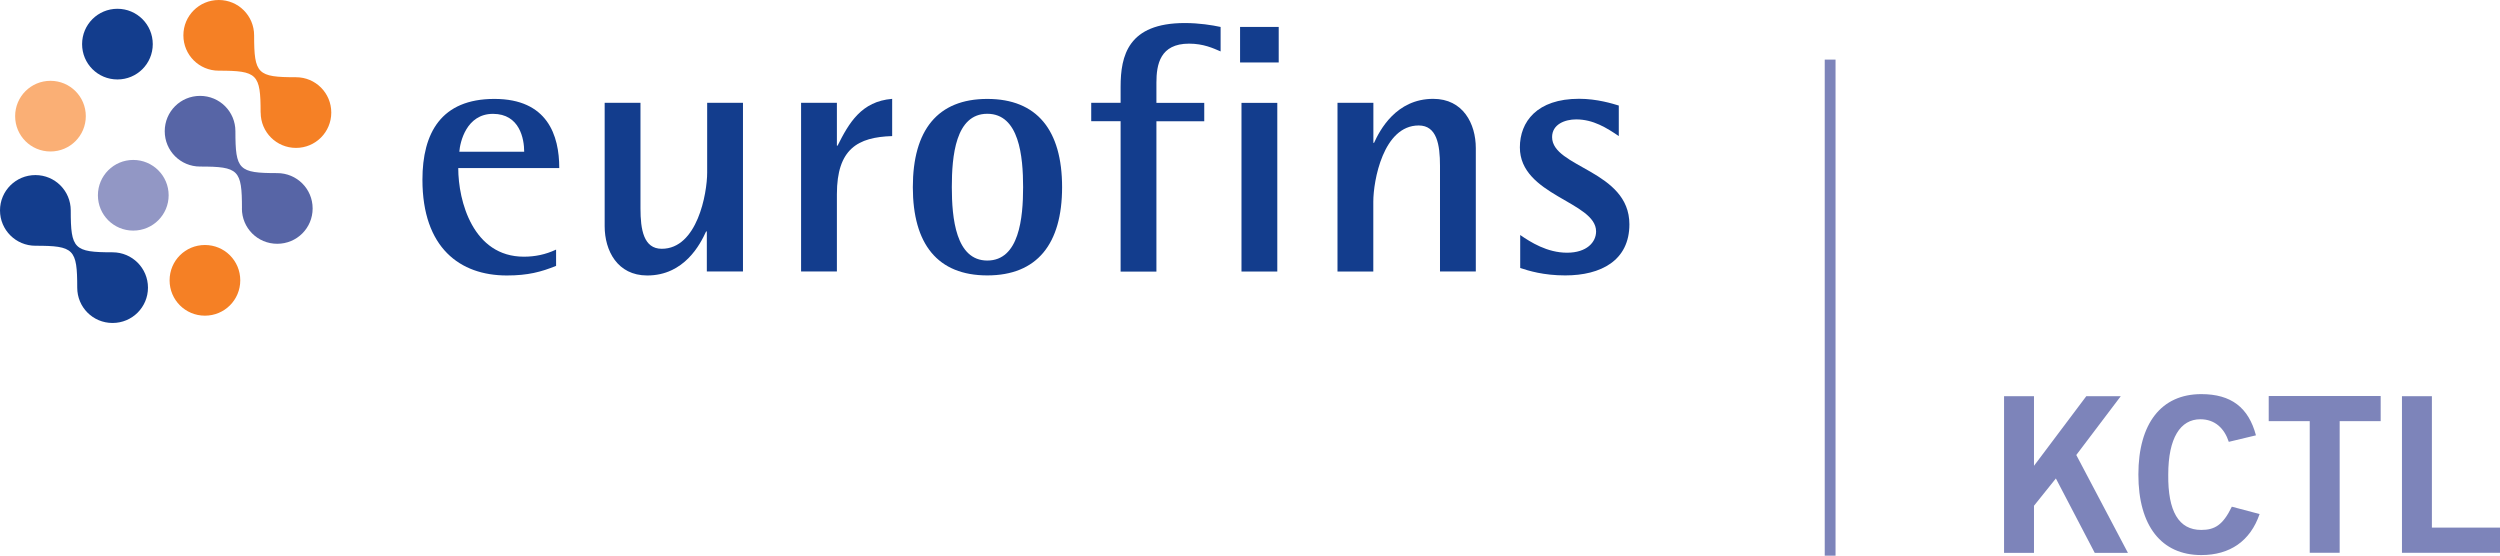
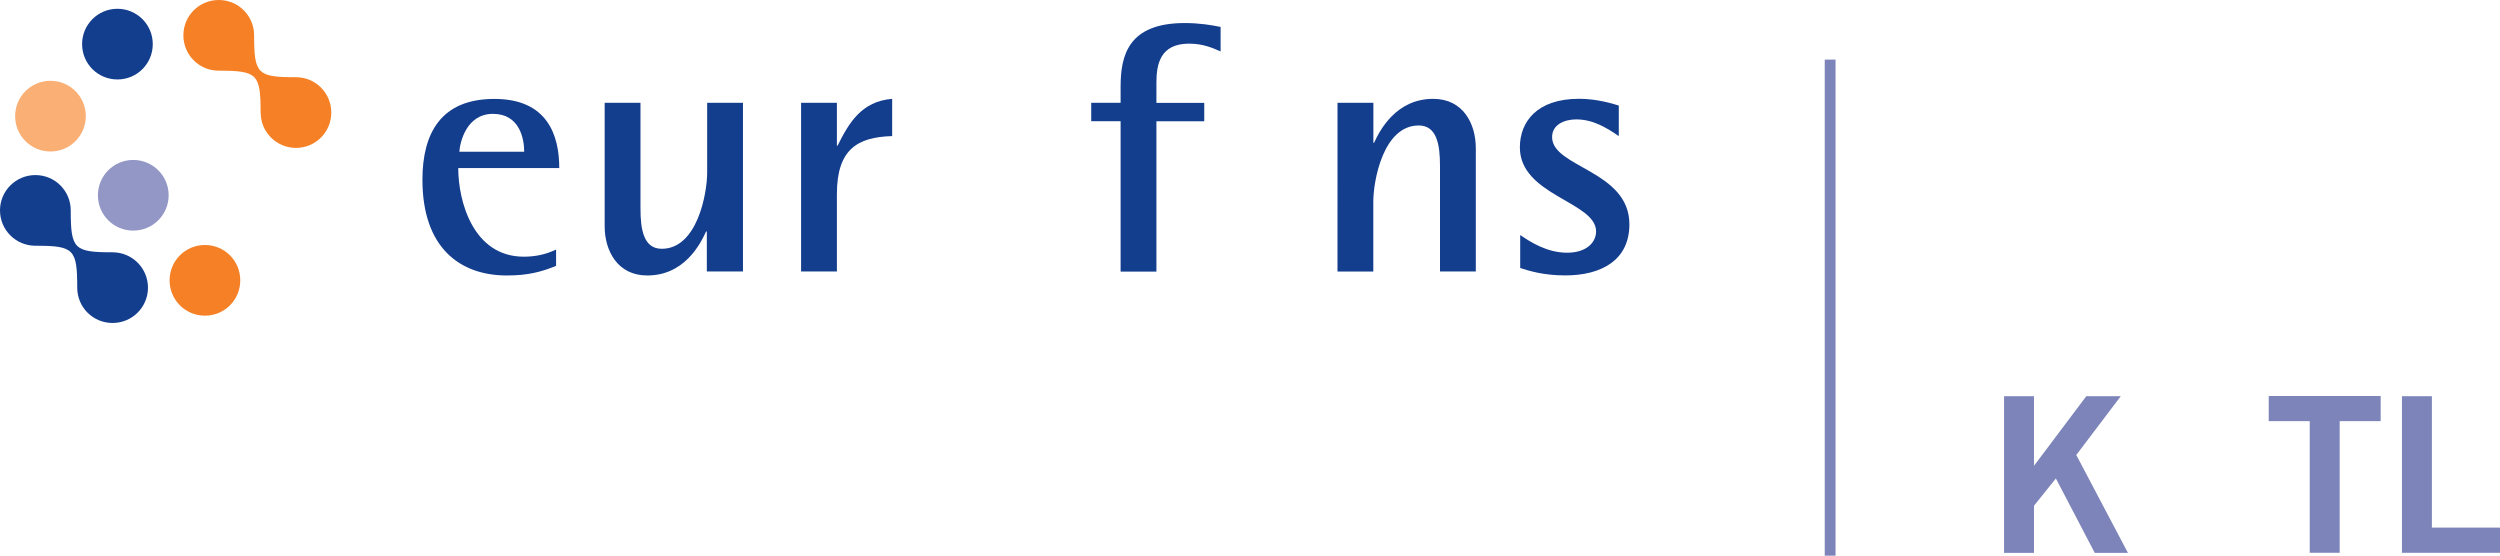
<svg xmlns="http://www.w3.org/2000/svg" width="370" height="82.24" viewBox="0 0 370 82.24">
  <g id="a" />
  <g id="b">
    <g>
      <g>
        <path d="M14.49,28.9c0-2.89,2.34-5.23,5.23-5.23s5.24,2.34,5.24,5.23-2.34,5.23-5.24,5.23-5.23-2.33-5.23-5.23" fill="#9297c5" />
        <path d="M11.43,42.57c0-5.71-.48-6.2-6.19-6.2-2.9,0-5.24-2.34-5.24-5.23s2.34-5.23,5.24-5.23,5.23,2.34,5.23,5.23c0,5.71,.48,6.2,6.19,6.2,2.9,0,5.24,2.34,5.24,5.23s-2.33,5.23-5.24,5.23-5.23-2.33-5.23-5.23" fill="#133d8d" />
-         <path d="M35.81,30.85c0-5.72-.48-6.2-6.2-6.2-2.9,0-5.23-2.33-5.23-5.23s2.33-5.23,5.23-5.23,5.23,2.33,5.23,5.23c0,5.72,.48,6.2,6.19,6.2,2.9,0,5.24,2.33,5.24,5.23s-2.33,5.23-5.24,5.23-5.23-2.33-5.23-5.23" fill="#5765a6" />
        <path d="M38.57,16.66c0-5.71-.48-6.2-6.2-6.2-2.9,0-5.23-2.33-5.23-5.23S29.48,0,32.38,0s5.23,2.33,5.23,5.24c0,5.71,.49,6.19,6.2,6.19,2.9,0,5.22,2.34,5.22,5.23s-2.33,5.23-5.22,5.23-5.23-2.33-5.23-5.23" fill="#f58025" />
        <path d="M25.1,41.49c0-2.9,2.33-5.23,5.23-5.23s5.23,2.33,5.23,5.23-2.33,5.23-5.23,5.23-5.23-2.33-5.23-5.23" fill="#f58025" />
        <path d="M2.24,17.19c0-2.89,2.33-5.23,5.23-5.23s5.23,2.34,5.23,5.23-2.33,5.23-5.23,5.23-5.23-2.33-5.23-5.23" fill="#faaf75" />
        <path d="M12.15,6.53c0-2.9,2.34-5.23,5.23-5.23s5.23,2.33,5.23,5.23-2.33,5.23-5.23,5.23-5.23-2.33-5.23-5.23" fill="#133d8d" />
        <g>
          <path d="M82.3,39.35c-2.2,.89-4.15,1.42-7.29,1.42-6.93,0-12.49-4.09-12.49-14.17,0-6.93,2.78-11.96,10.65-11.96s9.6,5.4,9.6,10.23h-14.95c0,4.93,2.2,13.12,9.71,13.12,1.63,0,3.2-.31,4.77-1.05v2.41Zm-4.72-16.89c0-1.94-.68-5.61-4.62-5.61s-4.88,4.2-4.98,5.61h9.6Z" fill="#133d8d" />
          <path d="M104.6,34.26h-.1c-.84,1.84-3.2,6.51-8.71,6.51-4.41,0-6.3-3.67-6.3-7.29V15.21h5.3v15.63c0,3.15,.47,5.98,3.15,5.98,5.25,0,6.72-8.18,6.72-11.28V15.21h5.3v24.97h-5.35v-5.93Z" fill="#133d8d" />
          <path d="M118.56,15.21h5.3v6.35h.1c1.68-3.36,3.52-6.56,8.08-6.93v5.51c-5.09,.16-8.18,1.89-8.18,8.6v11.44h-5.3V15.21Z" fill="#133d8d" />
-           <path d="M135.1,27.7c0-8.45,3.67-13.06,11.02-13.06s11.07,4.62,11.07,13.06-3.73,13.06-11.07,13.06-11.02-4.62-11.02-13.06Zm11.02,10.86c4.72,0,5.3-6.3,5.3-10.86s-.58-10.86-5.3-10.86-5.25,6.3-5.25,10.86,.58,10.86,5.25,10.86Z" fill="#133d8d" />
          <path d="M165.85,17.94h-4.35v-2.73h4.35v-2.36c0-4.62,1.1-9.44,9.5-9.44,2.15,0,4.04,.31,5.3,.58v3.62c-1.1-.47-2.52-1.15-4.67-1.15-4.3,0-4.83,3.1-4.83,5.77v2.99h7.08v2.73h-7.08v22.25h-5.3V17.94Z" fill="#133d8d" />
-           <path d="M183.53,3.99h5.72v5.25h-5.72V3.99Zm.21,11.23h5.3v24.97h-5.3V15.21Z" fill="#133d8d" />
          <path d="M197.96,15.21h5.3v5.93h.1c.84-1.84,3.25-6.51,8.76-6.51,4.41,0,6.3,3.67,6.3,7.29v18.26h-5.3v-15.63c0-3.15-.47-5.98-3.15-5.98-5.25,0-6.72,8.18-6.72,11.28v10.34h-5.3V15.21Z" fill="#133d8d" />
          <path d="M239.58,20.14c-1.78-1.21-3.78-2.47-6.3-2.47-1.68,0-3.57,.73-3.57,2.62,0,4.51,11.44,4.93,11.44,12.91,0,5.35-4.2,7.56-9.5,7.56-3.2,0-5.4-.68-6.66-1.1v-4.88c1.52,1.05,3.99,2.62,6.93,2.62s4.3-1.57,4.3-3.15c0-4.41-11.28-5.3-11.28-12.44,0-3.78,2.52-7.19,8.76-7.19,2.68,0,4.98,.73,5.88,1v4.51Z" fill="#133d8d" />
        </g>
      </g>
      <g>
        <path d="M296.6,81.82v-23.18h4.43v10.3l7.74-10.3h5.1l-6.58,8.7,7.64,14.48h-4.91l-5.75-11.01-3.24,4.04v6.97h-4.43Z" fill="#7d84ba" />
-         <path d="M329.86,65.39c-.64-1.96-2.02-3.34-4.21-3.34-2.95,0-4.75,2.76-4.75,8.19-.06,5.42,1.54,8.19,4.88,8.19,1.99,0,3.21-.71,4.53-3.44l4.11,1.09c-1.38,4.01-4.4,6.07-8.63,6.07-5.91,0-9.31-4.33-9.31-11.91s3.4-11.91,9.31-11.91c4.43,0,7,1.99,8.09,6.1l-4.01,.96Z" fill="#7d84ba" />
        <path d="M352.34,58.61v3.72h-6.07v19.48h-4.43v-19.48h-6.07v-3.72h16.56Z" fill="#7d84ba" />
        <path d="M355.49,81.82v-23.18h4.43v19.45h10.08v3.72h-14.51Z" fill="#7d84ba" />
      </g>
      <rect x="270.06" y="8.82" width="1.6" height="73.42" fill="#7d84ba" />
    </g>
  </g>
</svg>